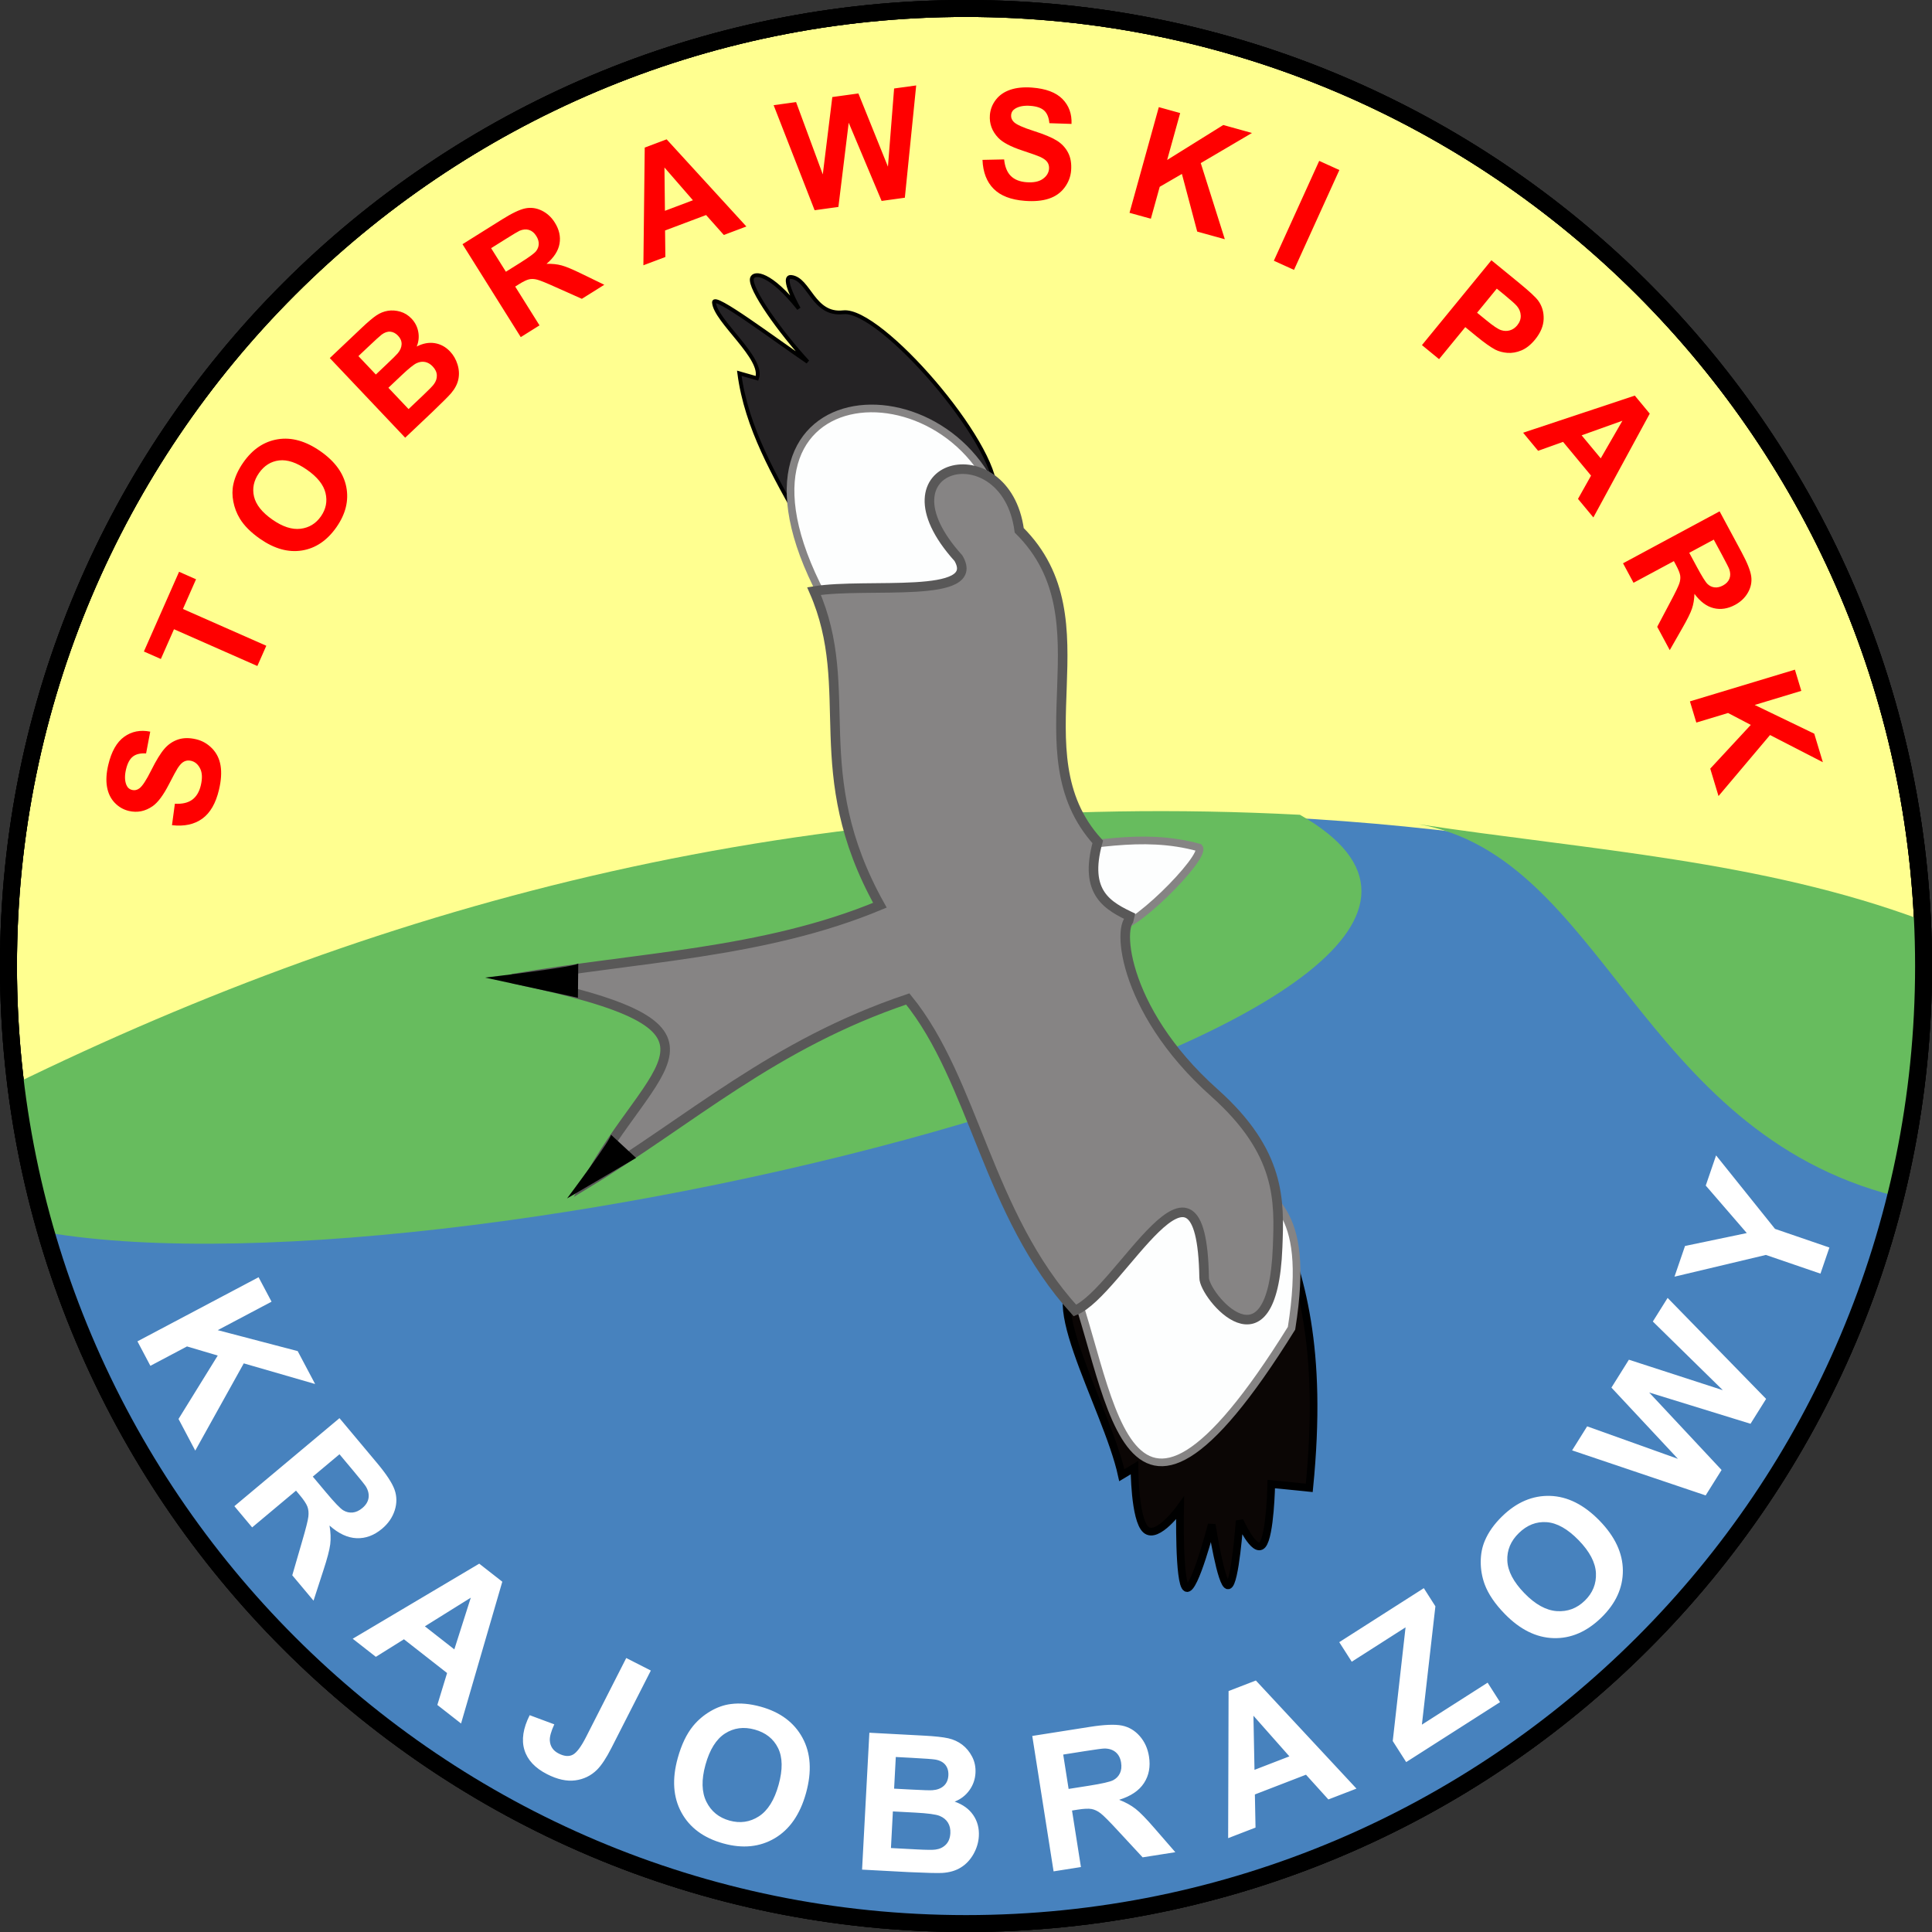
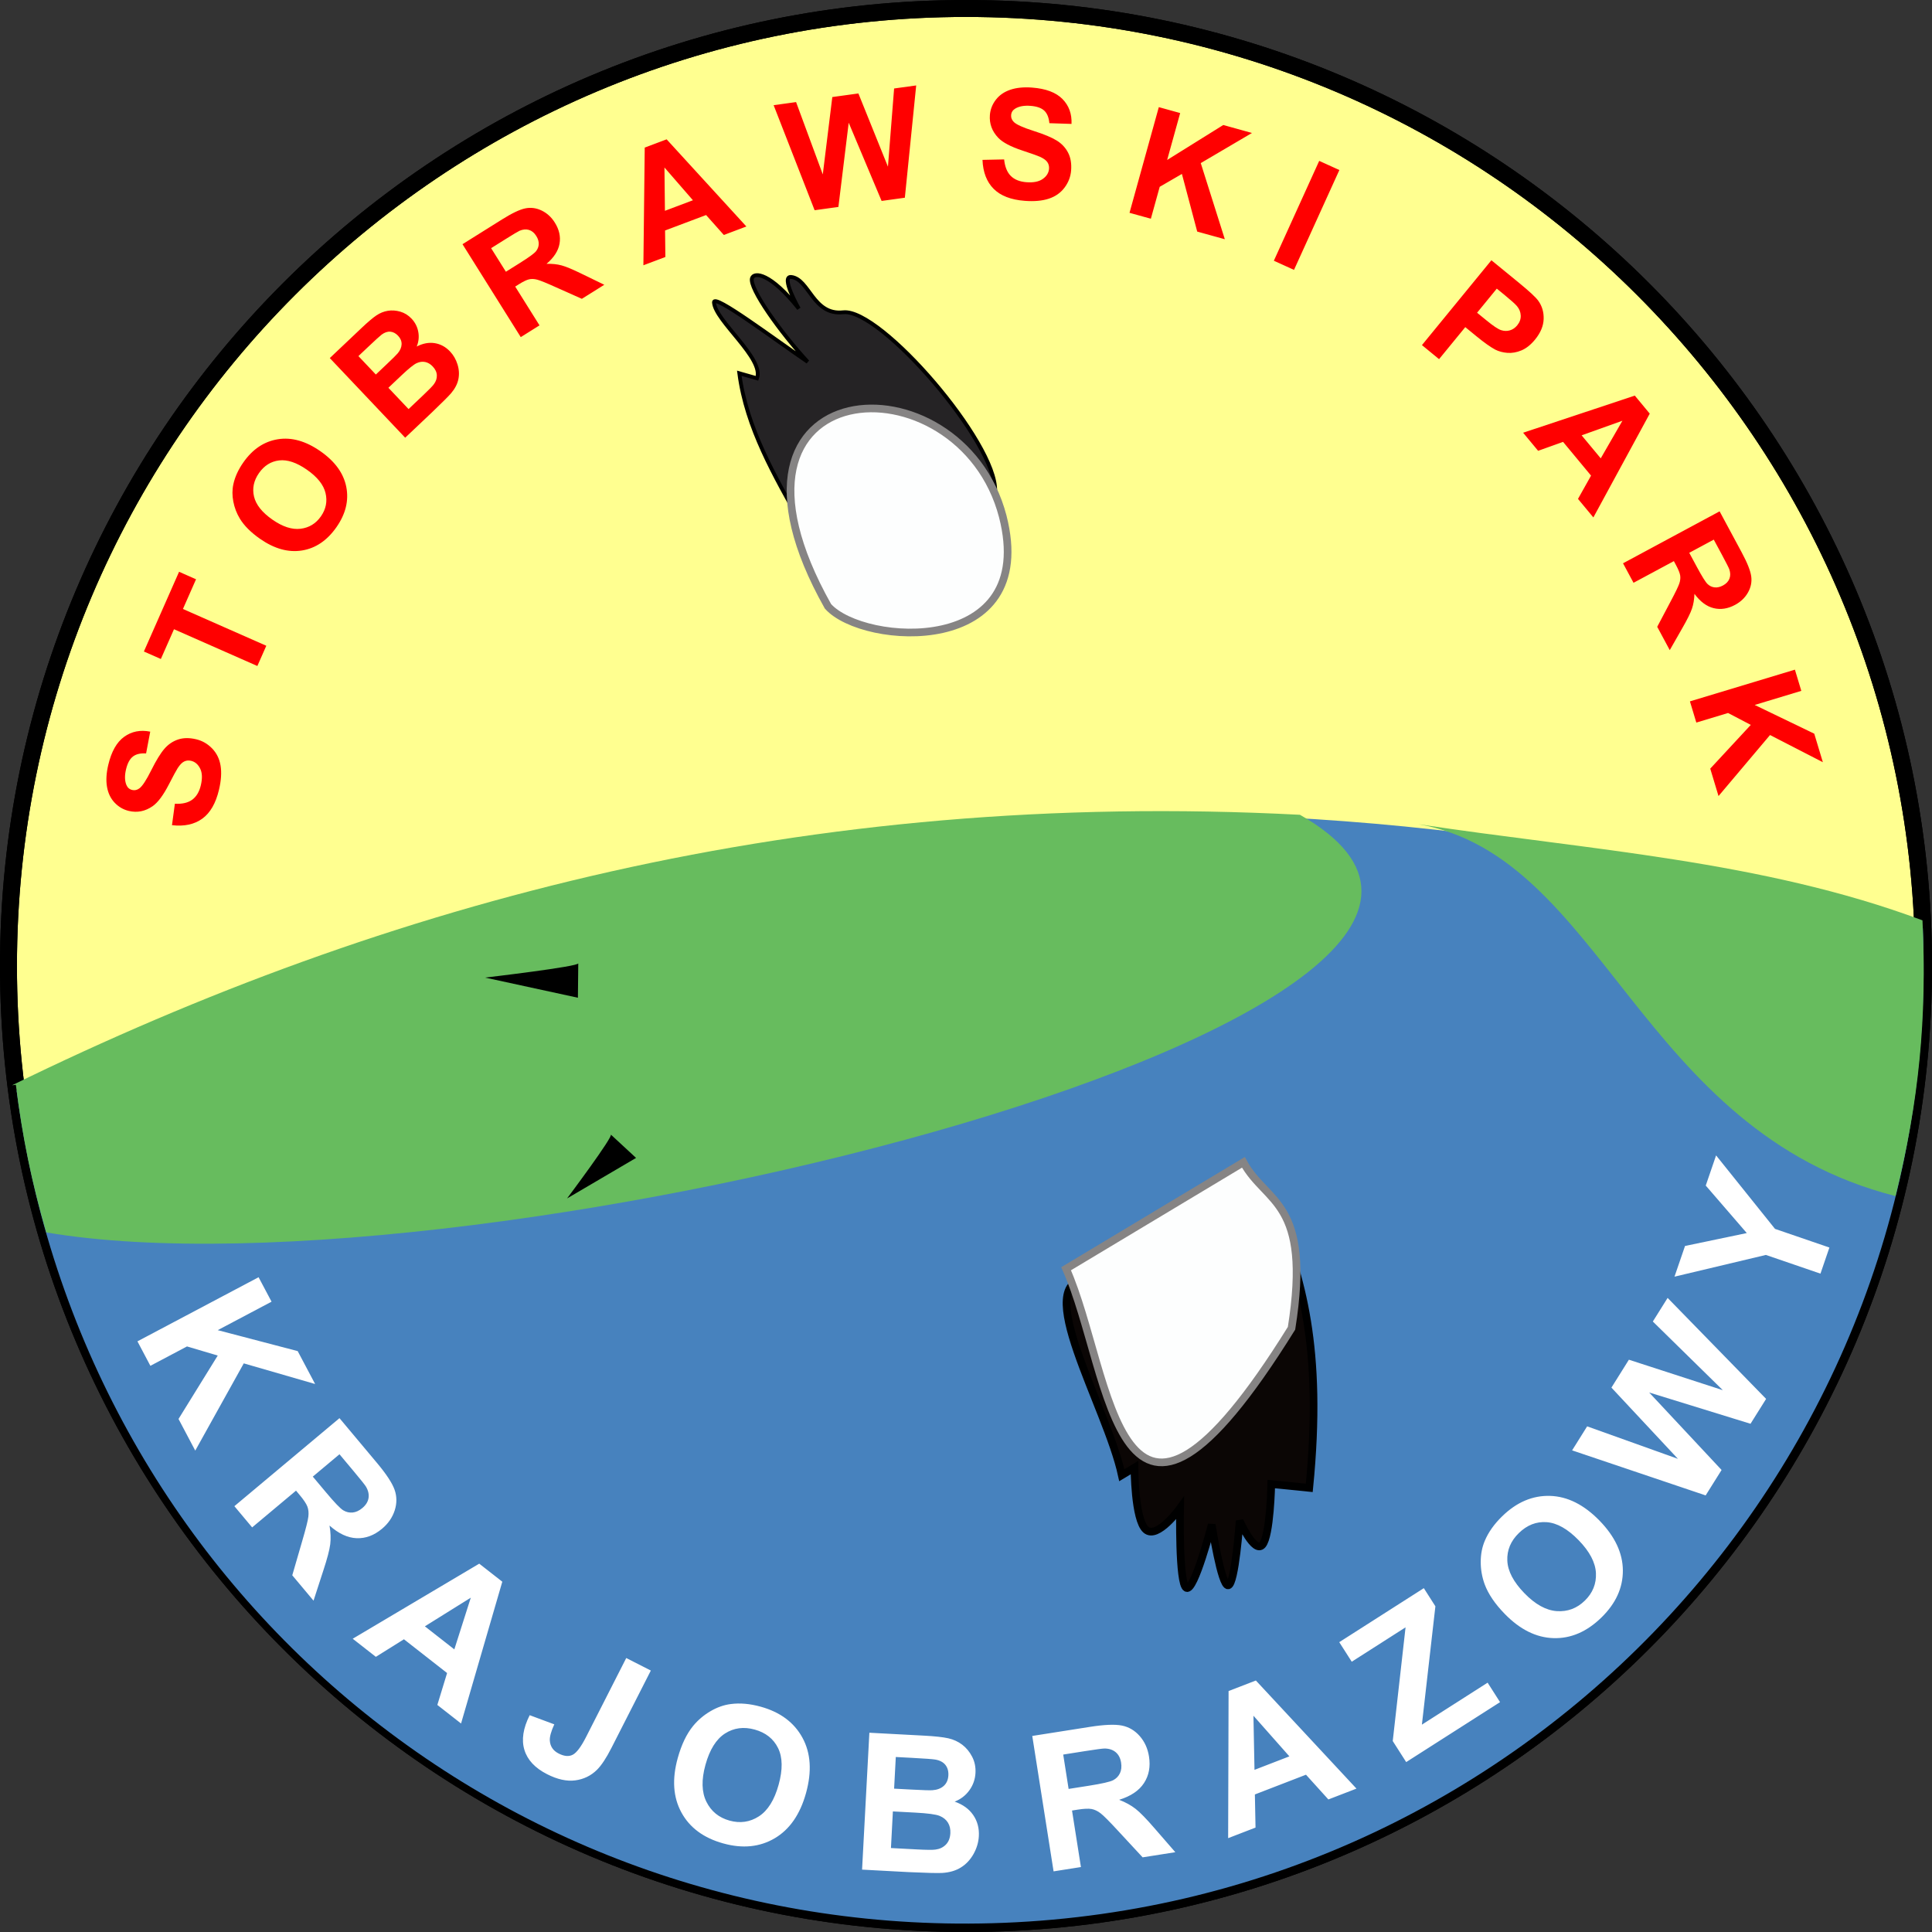
<svg xmlns="http://www.w3.org/2000/svg" xmlns:ns1="http://sodipodi.sourceforge.net/DTD/sodipodi-0.dtd" xmlns:ns2="http://www.inkscape.org/namespaces/inkscape" id="svg2" ns1:version="0.32" ns2:version="0.44.1" width="800" height="800" version="1.0" ns1:docbase="C:\Documents and Settings\Marcin\Pulpit" ns1:docname="Logo_Stobrawskiego_Parku_Krajobrazowego.svg">
  <rect width="100%" height="100%" fill="#333333" stroke="none" />
  <defs id="defs5" />
  <g id="g16129" transform="matrix(7.93,0,0,7.93,3.509,3.509)">
    <path id="path16103" d="M 100,50 C 100,77.6 77.6,100 50,100 C 22.4,100 0,77.6 0,50 C 0,22.4 22.4,5.5511151e-015 50,0 C 77.6,-1.110223e-014 100,22.4 100,50 z " style="fill:#ffff90;fill-opacity:1;fill-rule:nonzero;stroke:black;stroke-width:0.885;stroke-linecap:butt;stroke-linejoin:round;stroke-miterlimit:4;stroke-dashoffset:0;stroke-opacity:1" />
    <path id="path10759" d="M 100,50 C 100,77.6 77.6,100 50,100 C 22.4,100 0,77.6 0,50 C 0,22.4 22.4,5.5511151e-015 50,0 C 77.6,-1.110223e-014 100,22.4 100,50 z " style="fill:none;fill-opacity:1;fill-rule:nonzero;stroke:black;stroke-width:0.885;stroke-linecap:butt;stroke-linejoin:round;stroke-miterlimit:4;stroke-dashoffset:0;stroke-opacity:1" />
    <path id="path10761" d="M 0.425,56.508 C 32.524,40.358 65.746,38.073 99.961,48.023 C 101.052,75.601 79.556,98.869 51.977,99.961 C 25.996,100.989 3.81,82.289 0.425,56.508 z " style="fill:#4782be;fill-opacity:1;fill-rule:nonzero;stroke:none;stroke-width:0.885;stroke-linecap:butt;stroke-linejoin:round;stroke-miterlimit:4;stroke-dashoffset:0;stroke-opacity:1" />
    <path id="path9872" d="M 56.415,66.336 C 53.288,66.349 57.351,72.977 58.135,76.587 L 58.796,76.19 C 58.796,76.19 58.796,78.902 59.392,79.431 C 59.987,79.96 61.177,78.307 61.177,78.307 C 61.177,78.307 61.095,82.259 61.508,82.474 C 61.921,82.688 62.831,79.167 62.831,79.167 C 62.831,79.167 63.327,82.391 63.69,82.341 C 64.054,82.292 64.286,78.968 64.286,78.968 C 64.286,78.968 65.063,80.704 65.476,80.225 C 65.89,79.745 65.939,77.05 65.939,77.05 L 67.923,77.249 C 68.654,69.901 67.489,66.188 66.138,62.831 L 56.415,66.336 z " style="color:black;fill:#0b0605;fill-opacity:1;fill-rule:nonzero;stroke:black;stroke-width:0.4;stroke-linecap:round;stroke-linejoin:miter;marker:none;marker-start:none;marker-mid:none;marker-end:none;stroke-miterlimit:4;stroke-dashoffset:0;stroke-opacity:1;visibility:visible;display:inline;overflow:visible" />
    <path id="path11652" d="M 1.974,63.911 C 1.204,61.251 0.73,58.949 0.386,56.202 L 0.187,56.227 C 19.822,46.624 41.581,40.758 67.437,42.103 C 85.2,52.211 24.491,67.721 1.974,63.911 z " style="fill:#67bc5e;fill-opacity:1;fill-rule:nonzero;stroke:none;stroke-width:0.885;stroke-linecap:butt;stroke-linejoin:round;stroke-miterlimit:4;stroke-dashoffset:0;stroke-opacity:1" />
    <path id="path8985" d="M 41.402,26.918 C 40.005,24.4 38.533,21.907 38.161,19.048 L 39.087,19.312 C 39.472,18.273 36.894,16.307 36.839,15.344 C 36.812,14.868 39.995,17.274 41.733,18.452 C 40.301,16.905 38.664,14.599 38.823,14.087 C 38.927,13.752 39.778,13.792 41.27,15.675 C 41.27,15.675 40.294,13.959 40.873,14.021 C 41.819,14.123 42.007,16.04 43.59,15.864 C 45.533,15.648 51.614,22.692 51.521,25.198 L 41.402,26.918 z " style="color:black;fill:#252325;fill-opacity:1;fill-rule:nonzero;stroke:black;stroke-width:0.2;stroke-linecap:round;stroke-linejoin:miter;marker:none;marker-start:none;marker-mid:none;marker-end:none;stroke-miterlimit:4;stroke-dashoffset:0;stroke-opacity:1;visibility:visible;display:inline;overflow:visible" />
    <path id="path5439" d="M 55.225,65.807 C 57.666,71.291 57.792,83.723 66.997,68.915 C 68.055,62.237 65.674,62.434 64.484,60.251 L 55.225,65.807 z " style="color:black;fill:#fdfefe;fill-opacity:1;fill-rule:nonzero;stroke:#868484;stroke-width:0.4;stroke-linecap:round;stroke-linejoin:miter;marker:none;marker-start:none;marker-mid:none;marker-end:none;stroke-miterlimit:4;stroke-dashoffset:0;stroke-opacity:1;visibility:visible;display:inline;overflow:visible" />
-     <path id="path7211" d="M 57.738,47.95 C 58.414,48.456 62.573,44.3 62.169,43.816 C 59.132,42.974 56.35,43.79 53.472,43.981 L 57.738,47.95 z " style="color:black;fill:#fdfefe;fill-opacity:1;fill-rule:nonzero;stroke:#868484;stroke-width:0.4;stroke-linecap:round;stroke-linejoin:miter;marker:none;marker-start:none;marker-mid:none;marker-end:none;stroke-miterlimit:4;stroke-dashoffset:0;stroke-opacity:1;visibility:visible;display:inline;overflow:visible" />
    <path id="path8098" d="M 42.791,31.217 C 35.785,18.775 49.7,18.028 51.918,26.521 C 53.805,33.891 44.646,33.29 42.791,31.217 z " style="color:black;fill:#fdfefe;fill-opacity:1;fill-rule:nonzero;stroke:#868484;stroke-width:0.4;stroke-linecap:round;stroke-linejoin:miter;marker:none;marker-start:none;marker-mid:none;marker-end:none;stroke-miterlimit:4;stroke-dashoffset:0;stroke-opacity:1;visibility:visible;display:inline;overflow:visible" />
-     <path id="path2760" d="M 30.159,61.376 C 33.546,54.937 39.026,53.29 26.323,50.661 C 32.75,49.535 39.391,49.37 45.503,46.825 C 41.613,39.854 44.335,35.614 42.063,30.423 C 44.849,29.965 50.883,30.881 49.603,28.704 C 45.075,23.687 52.078,22.04 52.778,27.249 C 57.539,31.977 52.603,38.82 56.878,43.519 C 56.132,46.205 57.406,46.871 58.73,47.487 C 57.843,47.45 57.999,52.187 62.963,56.614 C 66.466,59.738 66.364,62.267 66.27,64.683 C 66.004,71.512 62.406,67.187 62.434,66.27 C 62.293,58.111 58.027,67.043 55.688,67.989 C 51.114,62.978 50.441,55.997 46.958,51.72 C 39.931,54.082 35.617,58.072 30.159,61.376 z " style="color:black;fill:#868484;fill-opacity:1;fill-rule:nonzero;stroke:#595858;stroke-width:0.5;stroke-linecap:round;stroke-linejoin:miter;marker:none;marker-start:none;marker-mid:none;marker-end:none;stroke-miterlimit:4;stroke-dashoffset:0;stroke-opacity:1;visibility:visible;display:inline;overflow:visible" />
    <path id="path4550" d="M 31.448,58.796 L 32.771,60.02 L 29.167,62.136 C 29.167,62.136 31.647,58.829 31.448,58.796 z " style="color:black;fill:black;fill-opacity:1;fill-rule:nonzero;stroke:none;stroke-width:1;stroke-linecap:round;stroke-linejoin:miter;marker:none;marker-start:none;marker-mid:none;marker-end:none;stroke-miterlimit:4;stroke-dashoffset:0;stroke-opacity:1;visibility:visible;display:inline;overflow:visible" />
    <path id="path5437" d="M 29.753,49.854 L 29.734,51.656 L 24.886,50.604 C 24.886,50.604 29.861,50.023 29.753,49.854 z " style="color:black;fill:black;fill-opacity:1;fill-rule:nonzero;stroke:none;stroke-width:1;stroke-linecap:round;stroke-linejoin:miter;marker:none;marker-start:none;marker-mid:none;marker-end:none;stroke-miterlimit:4;stroke-dashoffset:0;stroke-opacity:1;visibility:visible;display:inline;overflow:visible" />
    <path id="path10764" d="M 99.943,47.615 C 100.186,52.711 99.761,57.061 98.535,62.013 C 85.133,58.607 83.271,44.252 73.611,42.593 C 82.479,43.936 91.563,44.484 99.943,47.615 z " style="fill:#67bc5e;fill-opacity:1;fill-rule:nonzero;stroke:none;stroke-width:0.885;stroke-linecap:butt;stroke-linejoin:round;stroke-miterlimit:4;stroke-dashoffset:0;stroke-opacity:1" />
-     <path id="path1873" d="M 100,50 C 100,77.6 77.6,100 50,100 C 22.4,100 0,77.6 0,50 C 0,22.4 22.4,5.5511151e-015 50,0 C 77.6,-1.110223e-014 100,22.4 100,50 z " style="fill:none;fill-opacity:1;fill-rule:nonzero;stroke:black;stroke-width:0.885;stroke-linecap:butt;stroke-linejoin:round;stroke-miterlimit:4;stroke-dashoffset:0;stroke-opacity:1" />
    <path id="path14310" d="M 100,50 C 100,77.6 77.6,100 50,100 C 22.4,100 0,77.6 0,50 C 0,22.4 22.4,5.5511151e-015 50,0 C 77.6,-1.110223e-014 100,22.4 100,50 z " style="fill:none;fill-opacity:1;fill-rule:nonzero;stroke:none;stroke-width:0.885;stroke-linecap:butt;stroke-linejoin:round;stroke-miterlimit:4;stroke-dashoffset:0;stroke-opacity:1" transform="matrix(-0.803,0,0,-0.803,90.172,90.172)" />
    <path id="text14312" d="M 8.538,42.646 L 8.689,41.526 C 9.072,41.547 9.374,41.476 9.594,41.316 C 9.814,41.155 9.964,40.903 10.045,40.561 C 10.13,40.199 10.118,39.907 10.008,39.688 C 9.898,39.468 9.74,39.333 9.535,39.285 C 9.403,39.254 9.282,39.266 9.171,39.322 C 9.06,39.377 8.948,39.493 8.834,39.67 C 8.757,39.791 8.605,40.072 8.378,40.513 C 8.086,41.081 7.803,41.461 7.528,41.653 C 7.14,41.923 6.726,42.006 6.285,41.902 C 6.001,41.835 5.754,41.692 5.545,41.473 C 5.336,41.253 5.203,40.977 5.145,40.644 C 5.087,40.31 5.109,39.929 5.21,39.501 C 5.375,38.801 5.652,38.311 6.042,38.03 C 6.432,37.749 6.885,37.659 7.402,37.762 L 7.186,38.899 C 6.888,38.88 6.658,38.935 6.495,39.064 C 6.332,39.192 6.213,39.415 6.138,39.732 C 6.061,40.059 6.068,40.331 6.159,40.548 C 6.217,40.687 6.318,40.774 6.463,40.808 C 6.594,40.839 6.72,40.81 6.84,40.72 C 6.993,40.607 7.199,40.291 7.457,39.774 C 7.715,39.257 7.945,38.884 8.145,38.654 C 8.345,38.424 8.582,38.264 8.856,38.172 C 9.131,38.08 9.444,38.076 9.796,38.159 C 10.116,38.234 10.394,38.393 10.631,38.636 C 10.868,38.88 11.016,39.179 11.075,39.536 C 11.134,39.892 11.107,40.313 10.992,40.797 C 10.826,41.501 10.536,42.004 10.121,42.305 C 9.706,42.606 9.178,42.719 8.538,42.646 L 8.538,42.646 z M 12.996,34.334 L 8.643,32.414 L 7.957,33.968 L 7.071,33.577 L 8.908,29.414 L 9.794,29.805 L 9.11,31.356 L 13.463,33.277 L 12.996,34.334 z M 13.134,27.692 C 12.656,27.358 12.304,27.006 12.08,26.636 C 11.915,26.363 11.802,26.067 11.741,25.75 C 11.68,25.433 11.68,25.132 11.742,24.848 C 11.822,24.469 11.995,24.088 12.262,23.706 C 12.745,23.014 13.346,22.61 14.065,22.494 C 14.784,22.378 15.526,22.587 16.291,23.121 C 17.049,23.65 17.498,24.27 17.639,24.981 C 17.779,25.692 17.609,26.392 17.128,27.082 C 16.64,27.78 16.04,28.187 15.326,28.302 C 14.612,28.417 13.882,28.213 13.134,27.692 L 13.134,27.692 z M 13.784,26.692 C 14.316,27.063 14.805,27.222 15.25,27.168 C 15.696,27.114 16.051,26.898 16.315,26.52 C 16.579,26.142 16.659,25.736 16.556,25.304 C 16.453,24.872 16.129,24.465 15.584,24.085 C 15.046,23.71 14.562,23.548 14.133,23.599 C 13.703,23.65 13.352,23.871 13.079,24.262 C 12.807,24.653 12.721,25.061 12.822,25.487 C 12.923,25.914 13.244,26.315 13.784,26.692 L 13.784,26.692 z M 16.778,18.255 L 18.44,16.681 C 18.769,16.37 19.027,16.151 19.215,16.025 C 19.402,15.9 19.601,15.82 19.811,15.786 C 20.021,15.752 20.237,15.767 20.459,15.831 C 20.681,15.896 20.878,16.017 21.048,16.197 C 21.232,16.392 21.349,16.62 21.398,16.882 C 21.447,17.144 21.42,17.401 21.317,17.652 C 21.641,17.486 21.955,17.427 22.259,17.476 C 22.563,17.525 22.829,17.67 23.057,17.91 C 23.236,18.099 23.366,18.324 23.447,18.586 C 23.529,18.848 23.544,19.105 23.493,19.356 C 23.442,19.607 23.316,19.85 23.116,20.086 C 22.991,20.234 22.662,20.563 22.13,21.073 L 20.715,22.413 L 16.778,18.255 z M 18.273,18.152 L 19.183,19.114 L 19.733,18.593 C 20.061,18.283 20.259,18.086 20.33,18.001 C 20.457,17.848 20.523,17.691 20.528,17.531 C 20.532,17.371 20.471,17.224 20.344,17.09 C 20.222,16.961 20.087,16.89 19.94,16.877 C 19.793,16.864 19.642,16.915 19.486,17.03 C 19.394,17.1 19.15,17.321 18.755,17.696 L 18.273,18.152 z M 19.838,19.806 L 20.891,20.918 L 21.668,20.182 C 21.971,19.895 22.155,19.705 22.22,19.611 C 22.323,19.47 22.373,19.319 22.368,19.156 C 22.363,18.994 22.291,18.839 22.151,18.692 C 22.033,18.567 21.903,18.49 21.76,18.46 C 21.617,18.43 21.469,18.45 21.317,18.519 C 21.165,18.587 20.898,18.802 20.516,19.164 L 19.838,19.806 z M 26.75,17.161 L 23.708,12.309 L 25.77,11.017 C 26.289,10.692 26.693,10.499 26.983,10.439 C 27.272,10.379 27.557,10.416 27.838,10.55 C 28.119,10.685 28.35,10.895 28.529,11.182 C 28.758,11.546 28.839,11.914 28.774,12.285 C 28.708,12.657 28.482,13.007 28.095,13.335 C 28.384,13.326 28.644,13.352 28.875,13.414 C 29.105,13.475 29.456,13.621 29.926,13.852 L 31.112,14.427 L 29.94,15.161 L 28.57,14.55 C 28.082,14.33 27.761,14.2 27.607,14.16 C 27.453,14.12 27.312,14.114 27.186,14.143 C 27.059,14.171 26.883,14.256 26.658,14.397 L 26.46,14.522 L 27.729,16.547 L 26.75,17.161 z M 25.974,13.747 L 26.699,13.293 C 27.169,12.998 27.45,12.794 27.542,12.681 C 27.634,12.568 27.683,12.443 27.688,12.304 C 27.694,12.165 27.651,12.023 27.559,11.878 C 27.457,11.714 27.331,11.61 27.181,11.564 C 27.031,11.518 26.868,11.532 26.692,11.605 C 26.606,11.644 26.364,11.788 25.967,12.037 L 25.202,12.516 L 25.974,13.747 z M 38.531,11.384 L 37.354,11.827 L 36.427,10.786 L 34.285,11.593 L 34.301,12.977 L 33.153,13.409 L 33.223,7.264 L 34.367,6.833 L 38.531,11.384 z M 35.74,10.014 L 34.253,8.303 L 34.278,10.565 L 35.74,10.014 z M 42.094,10.535 L 39.954,5.05 L 41.126,4.888 L 42.521,8.665 L 43.018,4.625 L 44.38,4.437 L 45.923,8.261 L 46.245,4.178 L 47.398,4.019 L 46.806,9.882 L 45.592,10.05 L 43.874,5.966 L 43.336,10.363 L 42.094,10.535 z M 50.86,7.906 L 51.99,7.882 C 52.029,8.264 52.145,8.551 52.337,8.743 C 52.53,8.936 52.802,9.045 53.153,9.072 C 53.524,9.1 53.81,9.043 54.01,8.9 C 54.21,8.758 54.318,8.581 54.335,8.371 C 54.345,8.236 54.314,8.118 54.242,8.017 C 54.17,7.916 54.038,7.823 53.846,7.738 C 53.715,7.681 53.413,7.574 52.942,7.418 C 52.336,7.218 51.917,6.997 51.684,6.754 C 51.358,6.413 51.212,6.017 51.246,5.565 C 51.269,5.274 51.372,5.009 51.556,4.768 C 51.74,4.527 51.993,4.353 52.313,4.244 C 52.633,4.135 53.013,4.098 53.452,4.131 C 54.168,4.186 54.696,4.384 55.034,4.726 C 55.372,5.068 55.531,5.502 55.509,6.028 L 54.352,5.99 C 54.325,5.693 54.235,5.474 54.083,5.333 C 53.93,5.192 53.692,5.109 53.367,5.085 C 53.032,5.059 52.765,5.108 52.565,5.231 C 52.436,5.31 52.366,5.423 52.355,5.571 C 52.344,5.706 52.393,5.826 52.499,5.931 C 52.636,6.064 52.979,6.218 53.53,6.394 C 54.08,6.569 54.485,6.738 54.743,6.9 C 55.001,7.062 55.196,7.271 55.329,7.528 C 55.463,7.785 55.515,8.094 55.488,8.455 C 55.463,8.782 55.348,9.082 55.145,9.353 C 54.941,9.625 54.668,9.818 54.325,9.931 C 53.982,10.045 53.563,10.083 53.067,10.045 C 52.345,9.99 51.803,9.78 51.442,9.417 C 51.08,9.054 50.886,8.55 50.86,7.906 L 50.86,7.906 z M 58.537,10.67 L 60.067,5.152 L 61.182,5.461 L 60.502,7.911 L 63.433,6.085 L 64.931,6.501 L 62.257,8.074 L 63.514,12.05 L 62.072,11.65 L 61.273,8.64 L 60.114,9.312 L 59.652,10.979 L 58.537,10.67 z M 66.074,13.172 L 68.442,7.958 L 69.495,8.436 L 67.126,13.65 L 66.074,13.172 z M 73.807,17.578 L 77.434,13.147 L 78.87,14.322 C 79.414,14.768 79.751,15.08 79.88,15.26 C 80.079,15.534 80.173,15.853 80.162,16.216 C 80.151,16.579 80.001,16.936 79.713,17.289 C 79.49,17.561 79.253,17.749 79.003,17.854 C 78.752,17.958 78.508,18.001 78.269,17.983 C 78.03,17.964 77.818,17.907 77.633,17.813 C 77.385,17.68 77.058,17.448 76.653,17.117 L 76.07,16.639 L 74.701,18.311 L 73.807,17.578 z M 77.715,14.629 L 76.686,15.887 L 77.176,16.287 C 77.528,16.576 77.783,16.746 77.94,16.797 C 78.097,16.848 78.249,16.852 78.398,16.808 C 78.546,16.765 78.674,16.677 78.781,16.546 C 78.913,16.385 78.974,16.213 78.965,16.031 C 78.957,15.849 78.89,15.685 78.767,15.54 C 78.676,15.433 78.47,15.247 78.148,14.983 L 77.715,14.629 z M 82.758,26.576 L 81.955,25.608 L 82.637,24.393 L 81.176,22.631 L 79.873,23.097 L 79.09,22.153 L 84.922,20.215 L 85.702,21.156 L 82.758,26.576 z M 83.143,23.491 L 84.275,21.527 L 82.145,22.289 L 83.143,23.491 z M 84.307,28.971 L 89.35,26.258 L 90.503,28.401 C 90.793,28.94 90.959,29.355 91,29.648 C 91.041,29.941 90.985,30.224 90.832,30.495 C 90.679,30.766 90.454,30.982 90.156,31.143 C 89.778,31.346 89.405,31.403 89.039,31.313 C 88.673,31.224 88.338,30.975 88.036,30.567 C 88.026,30.856 87.983,31.114 87.906,31.34 C 87.83,31.566 87.661,31.906 87.4,32.36 L 86.747,33.505 L 86.092,32.287 L 86.793,30.961 C 87.045,30.488 87.195,30.176 87.246,30.025 C 87.296,29.874 87.311,29.734 87.291,29.606 C 87.271,29.478 87.197,29.297 87.072,29.063 L 86.961,28.857 L 84.855,29.989 L 84.307,28.971 z M 87.765,28.423 L 88.171,29.177 C 88.434,29.665 88.618,29.959 88.725,30.058 C 88.832,30.158 88.954,30.215 89.092,30.229 C 89.23,30.244 89.375,30.21 89.526,30.129 C 89.696,30.037 89.808,29.918 89.864,29.772 C 89.92,29.625 89.917,29.462 89.855,29.282 C 89.822,29.193 89.695,28.942 89.473,28.529 L 89.045,27.735 L 87.765,28.423 z M 87.8,36.181 L 93.282,34.525 L 93.616,35.632 L 91.182,36.368 L 94.292,37.868 L 94.741,39.357 L 91.983,37.938 L 89.293,41.125 L 88.861,39.693 L 90.978,37.409 L 89.791,36.788 L 88.134,37.288 L 87.8,36.181 z " style="font-size:8px;font-weight:bold;fill:red;font-family:Arial" />
    <path id="path15208" d="M 100,50 C 100,77.6 77.6,100 50,100 C 22.4,100 0,77.6 0,50 C 0,22.4 22.4,5.5511151e-015 50,0 C 77.6,-1.110223e-014 100,22.4 100,50 z " style="fill:none;fill-opacity:1;fill-rule:nonzero;stroke:none;stroke-width:0.885;stroke-linecap:butt;stroke-linejoin:round;stroke-miterlimit:4;stroke-dashoffset:0;stroke-opacity:1" transform="matrix(-0.948,0,0,0.948,97.404,2.596)" />
    <path id="text15210" d="M 6.734,69.598 L 13.06,66.25 L 13.737,67.527 L 10.927,69.014 L 15.102,70.108 L 16.012,71.826 L 12.286,70.748 L 9.753,75.304 L 8.879,73.651 L 10.927,70.34 L 9.322,69.864 L 7.41,70.876 L 6.734,69.598 z M 11.796,78.205 L 17.284,73.609 L 19.237,75.941 C 19.728,76.527 20.036,76.995 20.16,77.343 C 20.284,77.691 20.287,78.051 20.169,78.422 C 20.05,78.792 19.829,79.114 19.505,79.385 C 19.093,79.73 18.652,79.894 18.181,79.877 C 17.709,79.859 17.237,79.639 16.764,79.216 C 16.825,79.573 16.837,79.899 16.801,80.195 C 16.764,80.491 16.643,80.95 16.438,81.572 L 15.929,83.139 L 14.819,81.814 L 15.342,80.012 C 15.53,79.37 15.636,78.951 15.659,78.753 C 15.683,78.555 15.666,78.38 15.609,78.228 C 15.552,78.077 15.417,77.873 15.203,77.619 L 15.015,77.394 L 12.724,79.313 L 11.796,78.205 z M 15.891,76.661 L 16.578,77.48 C 17.023,78.012 17.323,78.325 17.479,78.42 C 17.635,78.514 17.799,78.553 17.971,78.536 C 18.144,78.519 18.313,78.441 18.477,78.303 C 18.662,78.149 18.77,77.975 18.801,77.781 C 18.832,77.587 18.787,77.388 18.666,77.183 C 18.604,77.083 18.384,76.808 18.008,76.359 L 17.284,75.494 L 15.891,76.661 z M 23.632,89.553 L 22.394,88.584 L 22.903,86.918 L 20.65,85.155 L 19.183,86.072 L 17.975,85.127 L 24.582,81.207 L 25.786,82.149 L 23.632,89.553 z M 23.281,85.683 L 24.141,82.983 L 21.743,84.479 L 23.281,85.683 z M 32.258,86.134 L 33.542,86.788 L 31.486,90.826 C 31.218,91.354 30.965,91.737 30.727,91.974 C 30.413,92.282 30.035,92.465 29.593,92.523 C 29.151,92.581 28.661,92.473 28.125,92.2 C 27.495,91.879 27.1,91.457 26.94,90.931 C 26.78,90.406 26.872,89.802 27.216,89.119 L 28.501,89.597 C 28.33,89.97 28.252,90.256 28.268,90.454 C 28.291,90.754 28.444,90.976 28.729,91.121 C 29.016,91.267 29.261,91.289 29.463,91.185 C 29.665,91.082 29.898,90.772 30.161,90.256 L 32.258,86.134 z M 34.946,91.361 C 35.14,90.658 35.409,90.097 35.751,89.679 C 36.005,89.371 36.307,89.115 36.656,88.911 C 37.004,88.707 37.359,88.582 37.719,88.537 C 38.2,88.474 38.72,88.52 39.282,88.676 C 40.298,88.958 41.024,89.498 41.46,90.298 C 41.895,91.097 41.957,92.059 41.646,93.182 C 41.338,94.295 40.794,95.083 40.014,95.544 C 39.234,96.005 38.338,96.096 37.324,95.815 C 36.299,95.531 35.57,94.992 35.138,94.198 C 34.706,93.405 34.642,92.459 34.946,91.361 L 34.946,91.361 z M 36.394,91.711 C 36.178,92.493 36.194,93.135 36.443,93.638 C 36.692,94.141 37.094,94.469 37.65,94.623 C 38.205,94.777 38.716,94.703 39.183,94.402 C 39.65,94.1 39.994,93.55 40.215,92.75 C 40.434,91.959 40.425,91.322 40.186,90.836 C 39.947,90.351 39.54,90.029 38.966,89.87 C 38.392,89.711 37.875,89.78 37.414,90.076 C 36.954,90.373 36.614,90.918 36.394,91.711 L 36.394,91.711 z M 44.953,90.035 L 47.81,90.187 C 48.376,90.217 48.796,90.264 49.072,90.325 C 49.347,90.387 49.59,90.499 49.802,90.66 C 50.013,90.821 50.186,91.03 50.319,91.287 C 50.452,91.543 50.51,91.826 50.494,92.135 C 50.476,92.469 50.369,92.772 50.174,93.042 C 49.979,93.312 49.723,93.508 49.407,93.632 C 49.835,93.782 50.159,94.016 50.376,94.334 C 50.594,94.652 50.692,95.017 50.67,95.43 C 50.653,95.755 50.56,96.067 50.393,96.366 C 50.225,96.665 50.006,96.9 49.734,97.069 C 49.463,97.239 49.134,97.335 48.748,97.357 C 48.507,97.37 47.925,97.355 47.005,97.313 L 44.572,97.183 L 44.953,90.035 z M 46.333,91.302 L 46.245,92.955 L 47.191,93.005 C 47.753,93.035 48.103,93.046 48.24,93.037 C 48.489,93.02 48.688,92.945 48.837,92.812 C 48.985,92.678 49.066,92.495 49.078,92.265 C 49.09,92.044 49.039,91.861 48.924,91.716 C 48.81,91.571 48.633,91.478 48.394,91.436 C 48.252,91.412 47.841,91.382 47.162,91.346 L 46.333,91.302 z M 46.181,94.144 L 46.08,96.056 L 47.416,96.127 C 47.936,96.155 48.266,96.158 48.408,96.136 C 48.624,96.108 48.804,96.022 48.947,95.878 C 49.09,95.734 49.168,95.536 49.182,95.282 C 49.193,95.068 49.151,94.883 49.055,94.728 C 48.959,94.573 48.814,94.456 48.621,94.377 C 48.428,94.298 48.003,94.241 47.347,94.206 L 46.181,94.144 z M 54.572,97.274 L 53.459,90.203 L 56.464,89.73 C 57.219,89.611 57.779,89.588 58.141,89.661 C 58.503,89.734 58.813,89.917 59.07,90.209 C 59.327,90.502 59.488,90.857 59.554,91.275 C 59.638,91.806 59.551,92.268 59.293,92.663 C 59.036,93.058 58.604,93.349 57.997,93.537 C 58.334,93.668 58.62,93.826 58.855,94.01 C 59.09,94.194 59.421,94.534 59.849,95.03 L 60.929,96.273 L 59.222,96.542 L 57.947,95.166 C 57.494,94.674 57.189,94.367 57.031,94.245 C 56.874,94.123 56.715,94.048 56.556,94.018 C 56.396,93.989 56.153,94 55.825,94.052 L 55.535,94.098 L 56,97.049 L 54.572,97.274 z M 55.357,92.969 L 56.414,92.803 C 57.099,92.695 57.522,92.598 57.683,92.514 C 57.844,92.429 57.962,92.308 58.036,92.152 C 58.111,91.995 58.131,91.811 58.098,91.598 C 58.06,91.36 57.966,91.178 57.816,91.052 C 57.666,90.926 57.472,90.861 57.235,90.859 C 57.116,90.861 56.768,90.908 56.189,90.999 L 55.075,91.175 L 55.357,92.969 z M 70.388,92.953 L 68.921,93.519 L 67.752,92.227 L 65.083,93.258 L 65.117,94.988 L 63.687,95.54 L 63.71,87.858 L 65.135,87.308 L 70.388,92.953 z M 66.885,91.269 L 65.008,89.147 L 65.063,91.973 L 66.885,91.269 z M 72.984,91.568 L 72.282,90.469 L 72.951,84.532 L 70.141,86.327 L 69.489,85.306 L 73.905,82.486 L 74.509,83.433 L 73.804,89.613 L 77.236,87.421 L 77.885,88.438 L 72.984,91.568 z M 78.13,83.83 C 77.621,83.308 77.272,82.794 77.083,82.287 C 76.946,81.912 76.876,81.523 76.876,81.119 C 76.876,80.715 76.947,80.346 77.089,80.012 C 77.277,79.565 77.579,79.139 77.997,78.732 C 78.752,77.996 79.585,77.642 80.495,77.668 C 81.405,77.695 82.267,78.126 83.08,78.961 C 83.886,79.789 84.292,80.656 84.298,81.561 C 84.303,82.467 83.929,83.287 83.176,84.021 C 82.413,84.764 81.581,85.122 80.677,85.095 C 79.774,85.068 78.925,84.646 78.13,83.83 L 78.13,83.83 z M 79.163,82.756 C 79.728,83.337 80.291,83.646 80.851,83.685 C 81.411,83.723 81.898,83.541 82.31,83.139 C 82.723,82.737 82.917,82.259 82.892,81.704 C 82.867,81.148 82.565,80.574 81.986,79.979 C 81.413,79.391 80.858,79.079 80.318,79.04 C 79.779,79.002 79.296,79.191 78.869,79.607 C 78.442,80.022 78.241,80.504 78.265,81.051 C 78.289,81.598 78.588,82.166 79.163,82.756 L 79.163,82.756 z M 88.621,77.643 L 81.648,75.291 L 82.433,74.037 L 87.173,75.733 L 83.701,72.014 L 84.613,70.557 L 89.517,72.148 L 85.863,68.563 L 86.635,67.33 L 91.778,72.603 L 90.964,73.902 L 85.672,72.269 L 89.453,76.315 L 88.621,77.643 z M 94.616,66.063 L 91.766,65.086 L 86.994,66.221 L 87.544,64.618 L 90.769,63.944 L 88.626,61.464 L 89.166,59.889 L 92.243,63.726 L 95.083,64.7 L 94.616,66.063 z " style="font-size:10px;font-style:normal;font-variant:normal;font-weight:bold;font-stretch:normal;text-indent:0;text-align:start;text-decoration:none;line-height:normal;letter-spacing:normal;word-spacing:normal;text-transform:none;direction:ltr;block-progression:tb;writing-mode:lr-tb;text-anchor:start;color:black;fill:white;fill-opacity:1;fill-rule:nonzero;stroke:none;stroke-width:1px;stroke-linecap:butt;stroke-linejoin:miter;marker:none;marker-start:none;marker-mid:none;marker-end:none;stroke-miterlimit:4;stroke-dashoffset:0;stroke-opacity:1;visibility:visible;display:inline;overflow:visible;font-family:Arial" />
  </g>
</svg>